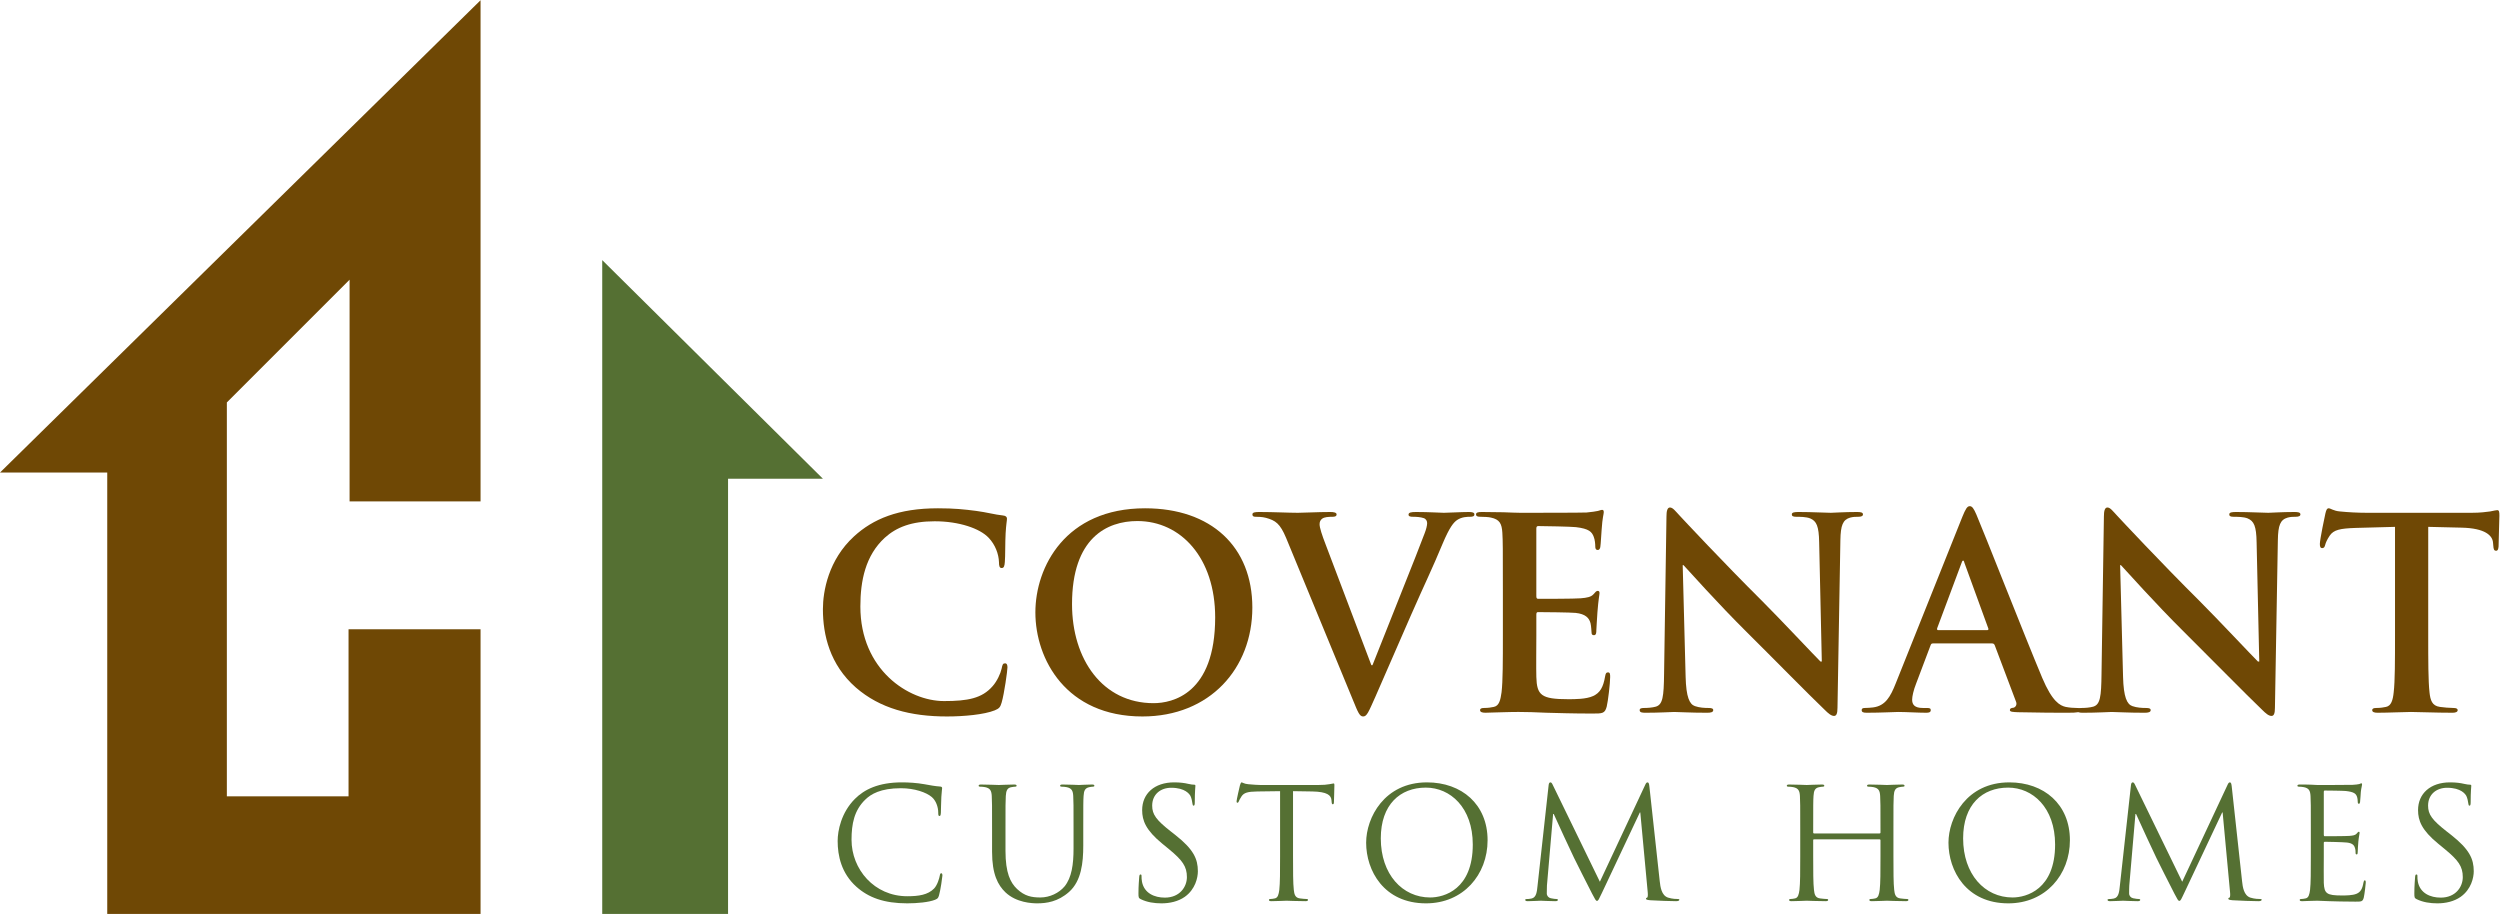
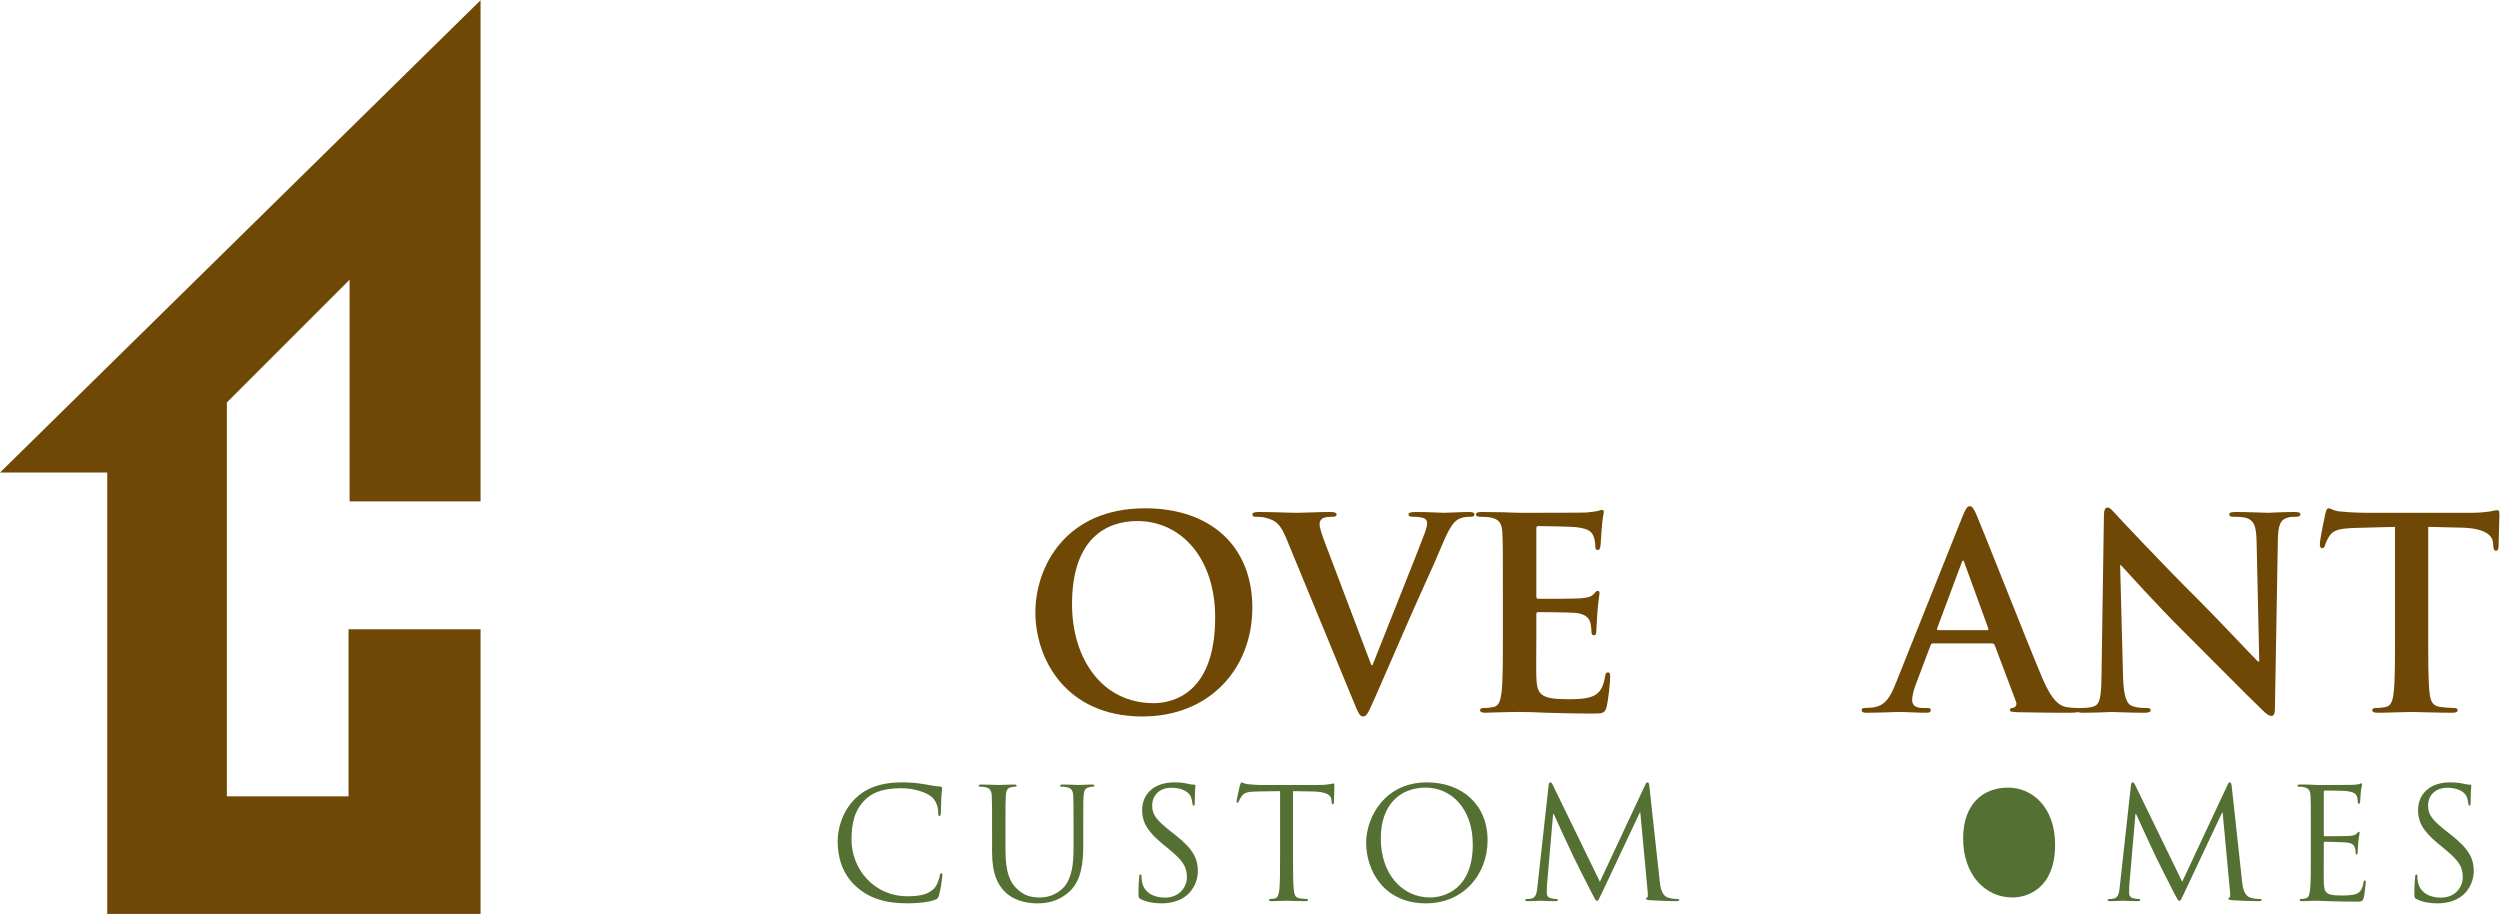
<svg xmlns="http://www.w3.org/2000/svg" viewBox="0 0 594.187 217.213" height="217.213" width="594.187" xml:space="preserve" id="svg2" version="1.1">
  <defs id="defs6" />
  <g transform="matrix(1.333,0,0,-1.333,0,217.213)" id="g10">
    <g transform="scale(0.1)" id="g12">
      <path id="path14" style="fill:#6f4805;fill-opacity:1;fill-rule:nonzero;stroke:none" d="M 0,786.961 H 191.215 V 0 H 856.836 V 507.5 H 621.453 V 209.59 H 404.48 V 911.988 L 623.305,1130.81 V 735.48 h 233.531 v 893.6 L 0,786.961" />
-       <path id="path16" style="fill:#557033;fill-opacity:1;fill-rule:nonzero;stroke:none" d="M 1073.78,1165.73 V 0 h 224.34 v 775.922 h 169.13 l -393.47,389.808" />
-       <path id="path18" style="fill:#6f4805;fill-opacity:1;fill-rule:nonzero;stroke:none" d="m 1525.98,403.648 c -46.38,40.743 -58.73,93.743 -58.73,139.672 0,32.219 9.94,88.059 55.42,129.754 34.08,31.223 79.06,50.141 149.61,50.141 29.37,0 46.86,-1.879 68.64,-4.715 18,-2.359 33.19,-6.625 47.37,-8.086 5.19,-0.449 7.13,-2.809 7.13,-5.644 0,-3.79 -1.44,-9.461 -2.39,-26.055 -0.93,-15.637 -0.48,-41.633 -1.4,-51.125 -0.51,-7.102 -1.46,-10.891 -5.73,-10.891 -3.79,0 -4.72,3.789 -4.72,10.442 -0.47,14.629 -6.65,31.222 -18.47,43.574 -15.64,16.539 -52.56,29.344 -96.1,29.344 -41.19,0 -68.16,-10.454 -89.03,-29.344 -34.56,-31.777 -43.54,-76.727 -43.54,-122.656 0,-112.688 85.72,-168.559 149.1,-168.559 42.21,0 67.72,4.719 86.67,26.512 8.03,9 14.21,22.726 16.09,31.269 1.46,7.59 2.39,9.489 6.2,9.489 3.32,0 4.21,-3.34 4.21,-7.161 0,-5.64 -5.64,-46.82 -10.41,-62.949 -2.36,-8.019 -4.24,-10.41 -12.27,-13.719 -18.92,-7.589 -54.94,-10.902 -85.23,-10.902 -64.86,0 -119.35,14.211 -162.42,51.609" />
      <path id="path20" style="fill:#6f4805;fill-opacity:1;fill-rule:nonzero;stroke:none" d="m 2166.66,528.66 c 0,106.07 -61.06,171.813 -138.72,171.813 -54.44,0 -116.51,-30.231 -116.51,-148.141 0,-98.523 54.49,-176.582 145.37,-176.582 33.16,0 109.86,16.082 109.86,152.91 z m -320.57,8.961 c 0,80.961 53.55,185.594 195.58,185.594 117.91,0 191.27,-68.613 191.27,-177.035 0,-108.418 -75.74,-194.141 -195.99,-194.141 -135.88,0 -190.86,101.77 -190.86,185.582" />
      <path id="path22" style="fill:#6f4805;fill-opacity:1;fill-rule:nonzero;stroke:none" d="m 2293.2,670.242 c -10.9,26.02 -18.95,31.215 -35.96,35.961 -7.14,1.883 -14.78,1.883 -18.48,1.883 -4.3,0 -5.7,1.43 -5.7,4.266 0,3.789 5.19,4.265 12.33,4.265 25.09,0 52.08,-1.429 68.64,-1.429 11.81,0 34.59,1.429 58.23,1.429 5.67,0 10.88,-0.922 10.88,-4.265 0,-3.317 -2.86,-4.266 -7.07,-4.266 -7.57,0 -14.67,-0.481 -18.5,-3.316 -3.31,-2.387 -4.75,-5.7 -4.75,-9.938 0,-6.148 4.31,-19.398 10.93,-36.469 l 81.42,-214.933 h 1.94 c 20.32,52.05 81.85,204.547 93.23,235.761 2.38,6.184 4.27,13.254 4.27,17.551 0,3.731 -1.89,7.555 -6.18,8.985 -5.64,1.878 -12.75,2.359 -18.92,2.359 -4.24,0 -8.09,0.477 -8.09,3.789 0,3.82 4.3,4.742 13.28,4.742 23.7,0 43.6,-1.429 49.75,-1.429 8.03,0 30.3,1.429 44.47,1.429 6.21,0 9.94,-0.922 9.94,-4.265 0,-3.317 -2.81,-4.266 -7.55,-4.266 -4.69,0 -14.66,0 -23.19,-5.703 -6.18,-4.235 -13.29,-12.27 -26.06,-42.59 -18.44,-44.523 -31.24,-70.074 -56.79,-128.293 -30.35,-69.148 -52.56,-120.73 -63,-144.418 -12.3,-27.461 -15.1,-35.043 -21.79,-35.043 -6.11,0 -8.99,6.633 -17.99,28.859 L 2293.2,670.242" />
      <path id="path24" style="fill:#6f4805;fill-opacity:1;fill-rule:nonzero;stroke:none" d="m 2679.63,579.301 c 0,71.988 0,85.238 -0.93,100.371 -0.99,16.117 -4.77,23.668 -20.35,26.98 -3.83,0.953 -11.86,1.434 -18.51,1.434 -5.19,0 -8.05,0.949 -8.05,4.266 0,3.343 3.34,4.265 10.44,4.265 12.77,0 26.53,-0.476 38.35,-0.476 12.29,-0.446 23.19,-0.953 29.81,-0.953 15.17,0 109.41,0 118.37,0.507 9.04,0.922 16.62,1.875 20.35,2.805 2.42,0.477 5.2,1.906 7.61,1.906 2.39,0 2.81,-1.906 2.81,-4.265 0,-3.309 -2.36,-9.012 -3.76,-30.766 -0.48,-4.719 -1.46,-25.582 -2.39,-31.25 -0.48,-2.391 -1.41,-5.254 -4.72,-5.254 -3.28,0 -4.27,2.418 -4.27,6.625 0,3.344 -0.47,11.402 -2.83,17.106 -3.31,8.468 -8.05,14.203 -31.73,17.003 -8.05,0.958 -57.74,1.915 -67.2,1.915 -2.4,0 -3.34,-1.407 -3.34,-4.715 V 566.98 c 0,-3.32 0.44,-5.191 3.34,-5.191 10.38,0 64.85,0 75.71,0.949 11.38,0.922 18.48,2.364 22.71,7.082 3.34,3.821 5.23,6.168 7.61,6.168 1.89,0 3.31,-0.929 3.31,-3.789 0,-2.828 -1.93,-10.41 -3.76,-34.578 -0.5,-9.43 -1.93,-28.391 -1.93,-31.699 0,-3.82 0,-8.981 -4.27,-8.981 -3.25,0 -4.21,1.879 -4.21,4.231 -0.51,4.75 -0.51,10.93 -1.88,17.047 -2.41,9.492 -9.04,16.601 -26.56,18.472 -8.99,0.93 -55.87,1.411 -67.24,1.411 -2.39,0 -2.83,-1.891 -2.83,-4.723 v -37.391 c 0,-16.09 -0.48,-59.699 0,-73.418 0.94,-32.66 8.53,-39.75 56.81,-39.75 12.31,0 32.18,0 44.51,5.7 12.29,5.66 18.02,15.601 21.3,35.031 0.96,5.187 1.86,7.109 5.2,7.109 3.79,0 3.79,-3.789 3.79,-8.512 0,-10.929 -3.79,-43.089 -6.15,-52.589 -3.31,-12.321 -7.58,-12.321 -25.58,-12.321 -35.48,0 -61.53,0.934 -81.89,1.434 -20.36,0.949 -35.06,1.398 -49.24,1.398 -5.23,0 -15.64,0 -26.99,-0.449 -10.91,0 -23.21,-0.949 -32.67,-0.949 -6.15,0 -9.43,1.398 -9.43,4.707 0,2.422 1.85,3.801 7.54,3.801 7.11,0 12.81,0.98 16.99,1.902 9.55,1.887 11.88,12.328 13.79,26.059 2.36,19.871 2.36,57.3 2.36,100.847 v 83.313" />
-       <path id="path26" style="fill:#6f4805;fill-opacity:1;fill-rule:nonzero;stroke:none" d="m 3005.47,423.02 c 0.93,-36.891 7.04,-49.188 16.56,-52.5 8.03,-2.829 17.04,-3.34 24.62,-3.34 5.2,0 8.06,-0.93 8.06,-3.801 0,-3.758 -4.3,-4.707 -10.89,-4.707 -30.8,0 -49.76,1.398 -58.73,1.398 -4.27,0 -26.54,-1.398 -51.16,-1.398 -6.15,0 -10.39,0.469 -10.39,4.707 0,2.871 2.81,3.801 7.55,3.801 6.16,0 14.69,0.511 21.31,2.379 12.3,3.761 14.21,17.523 14.66,58.73 l 4.27,280.274 c 0,9.457 1.48,16.082 6.2,16.082 5.19,0 9.46,-6.145 17.49,-14.68 5.7,-6.149 77.68,-83.336 146.76,-151.945 32.23,-32.188 96.13,-100.348 104.13,-108 h 2.39 l -4.72,212.609 c -0.5,28.891 -4.74,37.844 -16.05,42.59 -7.14,2.867 -18.51,2.867 -25.14,2.867 -5.66,0 -7.58,1.43 -7.58,4.266 0,3.789 5.2,4.265 12.3,4.265 24.66,0 47.36,-1.429 57.3,-1.429 5.26,0 23.2,1.429 46.35,1.429 6.21,0 10.93,-0.476 10.93,-4.265 0,-2.836 -2.81,-4.266 -8.48,-4.266 -4.77,0 -8.56,0 -14.24,-1.434 -13.22,-3.793 -17.04,-13.699 -17.54,-40.261 l -5.17,-298.7 c 0,-10.453 -1.9,-14.691 -6.17,-14.691 -5.2,0 -10.87,5.172 -16.1,10.379 -29.81,28.453 -90.43,90.43 -139.66,139.23 -51.62,51.11 -104.17,110.332 -112.65,119.282 h -1.41 l 5.2,-198.871" />
      <path id="path28" style="fill:#6f4805;fill-opacity:1;fill-rule:nonzero;stroke:none" d="m 3542.89,505.922 c 2.36,0 2.87,1.41 2.36,2.84 l -42.58,116.957 c -0.48,1.871 -0.99,4.265 -2.37,4.265 -1.39,0 -2.35,-2.394 -2.86,-4.265 L 3453.93,509.23 c -0.51,-1.898 0,-3.308 1.88,-3.308 z m -96.54,-23.66 c -2.42,0 -3.31,-0.992 -4.3,-3.793 L 3416.5,410.77 c -4.74,-11.84 -7.13,-23.211 -7.13,-28.879 0,-8.571 4.29,-14.711 18.98,-14.711 h 7.07 c 5.67,0 7.11,-0.93 7.11,-3.801 0,-3.758 -2.81,-4.707 -8.06,-4.707 -15.13,0 -35.51,1.398 -50.17,1.398 -5.26,0 -31.24,-1.398 -55.84,-1.398 -6.17,0 -9.08,0.949 -9.08,4.707 0,2.871 1.95,3.801 5.74,3.801 4.24,0 10.86,0.511 14.66,0.98 21.74,2.809 30.83,18.922 40.22,42.61 l 118.91,297.316 c 5.66,13.723 8.5,18.918 13.22,18.918 4.26,0 7.1,-4.238 11.84,-15.129 11.37,-26.059 87.11,-219.176 117.41,-291.184 18.02,-42.621 31.73,-49.242 41.67,-51.609 7.13,-1.391 14.23,-1.902 19.9,-1.902 3.79,0 6.12,-0.481 6.12,-3.801 0,-3.758 -4.24,-4.707 -21.78,-4.707 -17.05,0 -51.61,0 -89.45,0.949 -8.54,0.449 -14.21,0.449 -14.21,3.758 0,2.871 1.88,3.801 6.65,4.312 3.29,0.95 6.63,5.18 4.24,10.86 l -37.87,100.371 c -0.96,2.348 -2.35,3.34 -4.77,3.34 h -105.53" />
      <path id="path30" style="fill:#6f4805;fill-opacity:1;fill-rule:nonzero;stroke:none" d="m 3785.41,423.02 c 0.96,-36.891 7.07,-49.188 16.56,-52.5 8.03,-2.829 17.04,-3.34 24.59,-3.34 5.26,0 8.1,-0.93 8.1,-3.801 0,-3.758 -4.31,-4.707 -10.9,-4.707 -30.8,0 -49.75,1.398 -58.73,1.398 -4.24,0 -26.53,-1.398 -51.12,-1.398 -6.16,0 -10.42,0.469 -10.42,4.707 0,2.871 2.83,3.801 7.57,3.801 6.16,0 14.66,0.511 21.28,2.379 12.33,3.761 14.24,17.523 14.69,58.73 l 4.24,280.274 c 0,9.457 1.46,16.082 6.21,16.082 5.19,0 9.45,-6.145 17.48,-14.68 5.67,-6.149 77.66,-83.336 146.78,-151.945 32.21,-32.188 96.16,-100.348 104.13,-108 h 2.41 l -4.74,212.609 c -0.47,28.891 -4.71,37.844 -16.06,42.59 -7.16,2.867 -18.5,2.867 -25.13,2.867 -5.67,0 -7.55,1.43 -7.55,4.266 0,3.789 5.17,4.265 12.3,4.265 24.62,0 47.33,-1.429 57.3,-1.429 5.19,0 23.19,1.429 46.35,1.429 6.2,0 10.89,-0.476 10.89,-4.265 0,-2.836 -2.8,-4.266 -8.51,-4.266 -4.71,0 -8.53,0 -14.17,-1.434 -13.28,-3.793 -17.1,-13.699 -17.54,-40.261 l -5.2,-298.7 c 0,-10.453 -1.88,-14.691 -6.18,-14.691 -5.16,0 -10.86,5.172 -16.08,10.379 -29.82,28.453 -90.43,90.43 -139.64,139.23 -51.63,51.11 -104.22,110.332 -112.73,119.282 h -1.4 l 5.22,-198.871" />
      <path id="path32" style="fill:#6f4805;fill-opacity:1;fill-rule:nonzero;stroke:none" d="m 4270.32,690.113 -70.52,-1.906 c -27.49,-0.953 -38.82,-3.34 -45.93,-13.762 -4.75,-7.039 -7.13,-12.8 -8.06,-16.531 -0.92,-3.789 -2.38,-5.699 -5.18,-5.699 -3.33,0 -4.31,2.387 -4.31,7.578 0,7.613 8.98,50.621 9.94,54.469 1.46,6.144 2.86,8.953 5.7,8.953 3.76,0 8.54,-4.715 20.35,-5.645 13.76,-1.429 31.73,-2.382 47.34,-2.382 h 187.54 c 15.1,0 25.54,1.429 32.65,2.382 7.1,1.407 10.89,2.328 12.75,2.328 3.37,0 3.85,-2.832 3.85,-9.933 0,-9.906 -1.47,-42.559 -1.47,-54.914 -0.48,-4.715 -1.4,-7.551 -4.24,-7.551 -3.79,0 -4.74,2.355 -5.22,9.461 l -0.47,5.16 c -0.96,12.324 -13.73,25.606 -55.9,26.563 l -59.6,1.429 V 495.988 c 0,-43.547 0,-80.976 2.33,-101.328 1.46,-13.25 4.29,-23.691 18.5,-25.578 6.59,-0.922 17.04,-1.902 24.14,-1.902 5.2,0 7.55,-1.379 7.55,-3.801 0,-3.309 -3.76,-4.707 -8.98,-4.707 -31.24,0 -61.06,1.398 -74.31,1.398 -10.93,0 -40.77,-1.398 -59.69,-1.398 -6.15,0 -9.43,1.398 -9.43,4.707 0,2.422 1.87,3.801 7.55,3.801 7.13,0 12.77,0.98 17.04,1.902 9.46,1.887 12.29,12.328 13.73,26.059 2.35,19.871 2.35,57.3 2.35,100.847 v 194.125" />
      <path id="path34" style="fill:#557033;fill-opacity:1;fill-rule:nonzero;stroke:none" d="m 1526.82,48.559 c -26.68,23.93 -33.28,55.3 -33.28,81.441 0,18.43 6.33,50.621 30.8,75.121 16.5,16.5 41.54,29.418 83.92,29.418 11.02,0 26.42,-0.828 39.9,-3.289 10.45,-1.918 19.26,-3.578 28.06,-4.141 3.03,-0.257 3.58,-1.359 3.58,-3.007 0,-2.204 -0.84,-5.52 -1.37,-15.422 -0.57,-9.078 -0.57,-24.211 -0.84,-28.34 -0.27,-4.11 -0.82,-5.781 -2.47,-5.781 -1.93,0 -2.21,1.941 -2.21,5.781 0,10.742 -4.39,22.019 -11.55,28.058 -9.63,8.274 -30.8,15.704 -55.02,15.704 -36.6,0 -53.64,-10.75 -63.29,-20.082 -20.08,-19.27 -24.75,-43.75 -24.75,-71.809 0,-52.563 40.44,-100.711 99.32,-100.711 20.64,0 36.87,2.481 47.87,13.762 5.77,6.039 9.36,18.16 10.18,23.109 0.55,3.019 1.1,4.117 2.76,4.117 1.37,0 1.91,-1.906 1.91,-4.117 0,-1.941 -3.28,-25.883 -6.04,-35.211 -1.66,-5.231 -2.2,-5.789 -7.15,-7.988 -11.02,-4.402 -31.92,-6.332 -49.53,-6.332 -41.27,0 -69.06,10.199 -90.8,29.719" />
      <path id="path36" style="fill:#557033;fill-opacity:1;fill-rule:nonzero;stroke:none" d="m 1768.86,150.91 c 0,42.93 0,50.629 -0.55,59.43 -0.56,9.34 -2.76,13.762 -11.84,15.672 -2.19,0.57 -6.86,0.84 -9.34,0.84 -1.1,0 -2.21,0.539 -2.21,1.636 0,1.66 1.37,2.211 4.41,2.211 12.36,0 29.17,-0.84 31.65,-0.84 2.46,0 18.98,0.84 27.21,0.84 3.05,0 4.42,-0.551 4.42,-2.211 0,-1.097 -1.11,-1.636 -2.21,-1.636 -1.92,0 -3.58,-0.27 -6.88,-0.84 -7.42,-1.102 -9.62,-6.051 -10.18,-15.672 -0.55,-8.801 -0.55,-16.5 -0.55,-59.43 v -38.512 c 0,-39.617 8.81,-56.679 20.64,-67.957 13.47,-12.66 25.86,-15.133 41.55,-15.133 16.78,0 33.29,7.973 43.19,19.793 12.66,15.688 15.96,39.09 15.96,67.418 v 34.39 c 0,42.93 0,50.629 -0.56,59.43 -0.53,9.34 -2.74,13.762 -11.81,15.672 -2.21,0.57 -6.9,0.84 -9.38,0.84 -1.1,0 -2.19,0.539 -2.19,1.636 0,1.66 1.37,2.211 4.4,2.211 12.39,0 27.52,-0.84 29.16,-0.84 1.94,0 14.86,0.84 23.12,0.84 3.02,0 4.4,-0.551 4.4,-2.211 0,-1.097 -1.1,-1.636 -2.21,-1.636 -1.91,0 -3.57,-0.27 -6.86,-0.84 -7.43,-1.641 -9.65,-6.051 -10.18,-15.672 -0.57,-8.801 -0.57,-16.5 -0.57,-59.43 v -29.441 c 0,-29.719 -3.28,-62.739 -25.31,-82.258 -19.8,-17.609 -40.44,-20.371 -56.67,-20.371 -9.34,0 -37.15,1.109 -56.68,19.539 -13.49,12.922 -23.93,32.203 -23.93,72.359 v 40.172" />
      <path id="path38" style="fill:#557033;fill-opacity:1;fill-rule:nonzero;stroke:none" d="m 2034,26.27 c -3.85,1.941 -4.12,3.039 -4.12,10.469 0,13.75 1.1,24.762 1.37,29.152 0.27,3.02 0.83,4.41 2.21,4.41 1.64,0 1.91,-0.82 1.91,-3.031 0,-2.48 0,-6.328 0.84,-10.18 4.11,-20.352 22.29,-28.051 40.7,-28.051 26.42,0 39.35,18.98 39.35,36.59 0,18.98 -7.98,29.98 -31.63,49.512 l -12.39,10.179 c -29.15,23.93 -35.77,41 -35.77,59.711 0,29.438 22.03,49.508 56.96,49.508 10.73,0 18.7,-1.098 25.59,-2.738 5.23,-1.102 7.44,-1.371 9.63,-1.371 2.19,0 2.76,-0.571 2.76,-1.942 0,-1.379 -1.1,-10.449 -1.1,-29.156 0,-4.41 -0.57,-6.332 -1.95,-6.332 -1.64,0 -1.9,1.379 -2.19,3.582 -0.28,3.309 -1.92,10.719 -3.56,13.758 -1.68,3.012 -9.09,14.57 -34.42,14.57 -18.98,0 -33.84,-11.82 -33.84,-31.91 0,-15.68 7.16,-25.578 33.57,-46.23 l 7.71,-6.032 c 32.47,-25.597 40.17,-42.656 40.17,-64.668 0,-11.281 -4.39,-32.191 -23.39,-45.66 -11.83,-8.27 -26.69,-11.57 -41.54,-11.57 -12.94,0 -25.59,1.93 -36.87,7.43" />
      <path id="path40" style="fill:#557033;fill-opacity:1;fill-rule:nonzero;stroke:none" d="m 2305.49,102.48 c 0,-26.41 0,-48.128 1.38,-59.699 0.83,-7.981 2.47,-14.031 10.74,-15.133 3.85,-0.547 9.89,-1.09 12.37,-1.09 1.66,0 2.19,-0.828 2.19,-1.668 0,-1.371 -1.37,-2.191 -4.38,-2.191 -15.13,0 -32.47,0.82 -33.84,0.82 -1.38,0 -18.72,-0.82 -26.97,-0.82 -3.03,0 -4.4,0.551 -4.4,2.191 0,0.84 0.54,1.668 2.21,1.668 2.47,0 5.76,0.543 8.23,1.09 5.51,1.102 6.9,7.152 7.99,15.133 1.38,11.57 1.38,33.289 1.38,59.699 v 116.379 l -40.73,-0.55 c -17.05,-0.27 -23.66,-2.2 -28.06,-8.809 -3.03,-4.66 -3.85,-6.59 -4.68,-8.531 -0.82,-2.188 -1.64,-2.739 -2.75,-2.739 -0.82,0 -1.38,0.84 -1.38,2.481 0,2.738 5.5,26.398 6.06,28.621 0.54,1.637 1.65,5.207 2.75,5.207 1.93,0 4.69,-2.738 12.1,-3.289 7.99,-0.82 18.43,-1.391 21.75,-1.391 h 103.17 c 8.8,0 15.13,0.571 19.53,1.391 4.14,0.551 6.61,1.371 7.7,1.371 1.39,0 1.39,-1.652 1.39,-3.289 0,-8.273 -0.84,-27.262 -0.84,-30.262 0,-2.488 -0.83,-3.59 -1.93,-3.59 -1.38,0 -1.92,0.84 -2.18,4.692 l -0.29,3.008 c -0.82,8.269 -7.43,14.601 -33.84,15.129 l -34.67,0.55 V 102.48" />
      <path id="path42" style="fill:#557033;fill-opacity:1;fill-rule:nonzero;stroke:none" d="m 2550.01,29.309 c 24.78,0 75.96,14.301 75.96,94.363 0,66.019 -40.18,101.519 -83.67,101.519 -45.92,0 -80.33,-30.269 -80.33,-90.5 0,-64.109 38.53,-105.382 88.04,-105.382 z m -5.76,205.23 c 61.89,0 108.12,-39.059 108.12,-103.168 0,-61.621 -43.47,-112.531 -109.79,-112.531 -75.37,0 -106.74,58.602 -106.74,108.14 0,44.571 32.45,107.559 108.41,107.559" />
      <path id="path44" style="fill:#557033;fill-opacity:1;fill-rule:nonzero;stroke:none" d="m 2959.33,58.199 c 1.1,-9.918 3.01,-25.32 14.86,-29.16 7.97,-2.481 15.13,-2.481 17.88,-2.481 1.37,0 2.21,-0.289 2.21,-1.387 0,-1.652 -2.48,-2.473 -5.79,-2.473 -6.06,0 -35.76,0.82 -45.95,1.652 -6.33,0.539 -7.7,1.379 -7.7,2.75 0,1.109 0.55,1.648 1.93,1.938 1.36,0.27 1.64,4.941 1.1,9.891 l -13.22,141.961 h -0.8 L 2856.43,37.84 c -5.79,-12.109 -6.61,-14.59 -9.08,-14.59 -1.94,0 -3.31,2.738 -8.53,12.648 -7.15,13.492 -30.8,61.102 -32.19,63.84 -2.48,4.953 -33.29,70.973 -36.31,78.403 h -1.1 L 2758.2,50.488 c -0.26,-4.406 -0.26,-9.359 -0.26,-14.027 0,-4.141 3.01,-7.711 7.15,-8.531 4.67,-1.098 8.8,-1.371 10.46,-1.371 1.1,0 2.18,-0.57 2.18,-1.387 0,-1.922 -1.65,-2.473 -4.93,-2.473 -10.19,0 -23.4,0.82 -25.6,0.82 -2.48,0 -15.68,-0.82 -23.11,-0.82 -2.74,0 -4.69,0.551 -4.69,2.473 0,0.816 1.38,1.387 2.75,1.387 2.22,0 4.15,0 8.27,0.812 9.07,1.668 9.91,12.379 11.02,22.84 l 19.79,179.379 c 0.28,3.031 1.38,4.949 3.04,4.949 1.64,0 2.74,-1.098 4.11,-4.109 l 84.2,-173.071 80.88,172.789 c 1.1,2.473 2.2,4.391 4.14,4.391 1.91,0 2.75,-2.199 3.28,-7.43 l 18.45,-168.91" />
-       <path id="path46" style="fill:#557033;fill-opacity:1;fill-rule:nonzero;stroke:none" d="m 3376.01,102.48 c 0,-26.41 0,-48.128 1.36,-59.699 0.84,-7.981 2.48,-14.031 10.75,-15.133 3.85,-0.547 9.9,-1.09 12.37,-1.09 1.66,0 2.2,-0.828 2.2,-1.668 0,-1.371 -1.38,-2.191 -4.39,-2.191 -15.14,0 -32.47,0.82 -33.85,0.82 -1.37,0 -18.71,-0.82 -26.96,-0.82 -3.03,0 -4.4,0.551 -4.4,2.191 0,0.84 0.53,1.668 2.2,1.668 2.48,0 5.76,0.543 8.25,1.09 5.51,1.102 6.89,7.152 7.97,15.133 1.39,11.57 1.39,33.289 1.39,59.699 v 28.891 c 0,1.098 -0.83,1.649 -1.67,1.649 H 3234.6 c -0.84,0 -1.67,-0.27 -1.67,-1.649 V 102.48 c 0,-26.41 0,-48.128 1.39,-59.699 0.82,-7.981 2.46,-14.031 10.73,-15.133 3.85,-0.547 9.9,-1.09 12.38,-1.09 1.64,0 2.2,-0.828 2.2,-1.668 0,-1.371 -1.38,-2.191 -4.41,-2.191 -15.13,0 -32.47,0.82 -33.84,0.82 -1.38,0 -18.71,-0.82 -26.96,-0.82 -3.03,0 -4.41,0.551 -4.41,2.191 0,0.84 0.57,1.668 2.21,1.668 2.48,0 5.78,0.543 8.25,1.09 5.51,1.102 6.88,7.152 7.99,15.133 1.36,11.57 1.36,33.289 1.36,59.699 v 48.43 c 0,42.93 0,50.629 -0.54,59.43 -0.56,9.34 -2.77,13.762 -11.84,15.672 -2.21,0.57 -6.86,0.84 -9.33,0.84 -1.12,0 -2.22,0.539 -2.22,1.636 0,1.66 1.38,2.211 4.4,2.211 12.38,0 29.71,-0.84 31.09,-0.84 1.37,0 18.71,0.84 26.96,0.84 3.03,0 4.4,-0.551 4.4,-2.211 0,-1.097 -1.1,-1.636 -2.2,-1.636 -1.92,0 -3.57,-0.27 -6.87,-0.84 -7.43,-1.371 -9.64,-6.051 -10.17,-15.672 -0.57,-8.801 -0.57,-16.5 -0.57,-59.43 v -5.781 c 0,-1.367 0.83,-1.641 1.67,-1.641 h 116.63 c 0.84,0 1.67,0.274 1.67,1.641 v 5.781 c 0,42.93 0,50.629 -0.57,59.43 -0.53,9.34 -2.74,13.762 -11.81,15.672 -2.21,0.57 -6.9,0.84 -9.36,0.84 -1.1,0 -2.2,0.539 -2.2,1.636 0,1.66 1.38,2.211 4.4,2.211 12.38,0 29.72,-0.84 31.09,-0.84 1.38,0 18.71,0.84 26.96,0.84 3.03,0 4.41,-0.551 4.41,-2.211 0,-1.097 -1.1,-1.636 -2.21,-1.636 -1.92,0 -3.58,-0.27 -6.88,-0.84 -7.41,-1.371 -9.62,-6.051 -10.18,-15.672 -0.54,-8.801 -0.54,-16.5 -0.54,-59.43 v -48.43" />
-       <path id="path48" style="fill:#557033;fill-opacity:1;fill-rule:nonzero;stroke:none" d="m 3588.32,29.309 c 24.77,0 75.94,14.301 75.94,94.363 0,66.019 -40.18,101.519 -83.64,101.519 -45.96,0 -80.35,-30.269 -80.35,-90.5 0,-64.109 38.54,-105.382 88.05,-105.382 z m -5.78,205.23 c 61.91,0 108.12,-39.059 108.12,-103.168 0,-61.621 -43.46,-112.531 -109.77,-112.531 -75.39,0 -106.76,58.602 -106.76,108.14 0,44.571 32.47,107.559 108.41,107.559" />
+       <path id="path48" style="fill:#557033;fill-opacity:1;fill-rule:nonzero;stroke:none" d="m 3588.32,29.309 c 24.77,0 75.94,14.301 75.94,94.363 0,66.019 -40.18,101.519 -83.64,101.519 -45.96,0 -80.35,-30.269 -80.35,-90.5 0,-64.109 38.54,-105.382 88.05,-105.382 z m -5.78,205.23 " />
      <path id="path50" style="fill:#557033;fill-opacity:1;fill-rule:nonzero;stroke:none" d="m 3997.64,58.199 c 1.08,-9.918 3,-25.32 14.84,-29.16 7.99,-2.481 15.14,-2.481 17.89,-2.481 1.38,0 2.2,-0.289 2.2,-1.387 0,-1.652 -2.48,-2.473 -5.77,-2.473 -6.07,0 -35.77,0.82 -45.97,1.652 -6.33,0.539 -7.7,1.379 -7.7,2.75 0,1.109 0.57,1.648 1.94,1.938 1.38,0.27 1.65,4.941 1.1,9.891 l -13.21,141.961 h -0.82 L 3894.73,37.84 c -5.78,-12.109 -6.6,-14.59 -9.08,-14.59 -1.93,0 -3.31,2.738 -8.53,12.648 -7.16,13.492 -30.83,61.102 -32.2,63.84 -2.48,4.953 -33.28,70.973 -36.31,78.403 h -1.1 l -11,-127.653 c -0.28,-4.406 -0.28,-9.359 -0.28,-14.027 0,-4.141 3.03,-7.711 7.15,-8.531 4.69,-1.098 8.8,-1.371 10.46,-1.371 1.1,0 2.2,-0.57 2.2,-1.387 0,-1.922 -1.65,-2.473 -4.97,-2.473 -10.17,0 -23.36,0.82 -25.57,0.82 -2.47,0 -15.69,-0.82 -23.1,-0.82 -2.76,0 -4.69,0.551 -4.69,2.473 0,0.816 1.38,1.387 2.75,1.387 2.21,0 4.13,0 8.27,0.812 9.07,1.668 9.89,12.379 11,22.84 l 19.8,179.379 c 0.28,3.031 1.37,4.949 3.03,4.949 1.65,0 2.75,-1.098 4.13,-4.109 l 84.19,-173.071 80.88,172.789 c 1.1,2.473 2.2,4.391 4.14,4.391 1.92,0 2.74,-2.199 3.29,-7.43 l 18.45,-168.91" />
      <path id="path52" style="fill:#557033;fill-opacity:1;fill-rule:nonzero;stroke:none" d="m 4120.23,150.91 c 0,42.93 0,50.629 -0.56,59.43 -0.54,9.34 -2.75,13.762 -11.82,15.672 -2.21,0.57 -6.89,0.84 -9.35,0.84 -1.11,0 -2.2,0.539 -2.2,1.636 0,1.66 1.38,2.211 4.38,2.211 6.33,0 13.76,0 19.83,-0.269 l 11.28,-0.571 c 1.92,0 56.67,0 63,0.289 5.22,0.282 9.63,0.821 11.82,1.391 1.39,0.262 2.47,1.359 3.86,1.359 0.82,0 1.09,-1.097 1.09,-2.468 0,-1.942 -1.37,-5.239 -2.19,-12.942 -0.29,-2.758 -0.83,-14.847 -1.37,-18.156 -0.29,-1.371 -0.82,-3.012 -1.93,-3.012 -1.65,0 -2.21,1.371 -2.21,3.571 0,1.918 -0.27,6.609 -1.64,9.89 -1.94,4.41 -4.68,7.707 -19.54,9.36 -4.66,0.539 -34.66,0.82 -37.7,0.82 -1.09,0 -1.64,-0.82 -1.64,-2.75 v -75.93 c 0,-1.941 0.26,-2.742 1.64,-2.742 3.57,0 37.42,0 43.75,0.543 6.61,0.539 10.46,1.098 12.94,3.84 1.92,2.207 3.03,3.59 4.13,3.59 0.81,0 1.38,-0.563 1.38,-2.211 0,-1.641 -1.38,-6.332 -2.22,-15.403 -0.54,-5.5 -1.1,-15.679 -1.1,-17.609 0,-2.207 0,-5.219 -1.91,-5.219 -1.38,0 -1.94,1.102 -1.94,2.481 0,2.738 0,5.488 -1.1,9.07 -1.11,3.848 -3.57,8.539 -14.3,9.641 -7.43,0.797 -34.68,1.367 -39.35,1.367 -1.37,0 -1.92,-0.828 -1.92,-1.938 V 102.48 c 0,-9.351 -0.27,-41.269 0,-47.031 0.83,-18.988 4.95,-22.57 31.91,-22.57 7.15,0 19.27,0 26.42,3.019 7.15,3.031 10.46,8.543 12.37,19.82 0.57,3.012 1.11,4.121 2.47,4.121 1.66,0 1.66,-2.211 1.66,-4.121 0,-2.207 -2.19,-20.918 -3.56,-26.68 -1.94,-7.16 -4.14,-7.16 -14.86,-7.16 -20.65,0 -35.78,0.531 -46.51,0.82 -10.72,0.551 -17.33,0.82 -21.45,0.82 -0.56,0 -5.23,0 -11.02,-0.27 -5.49,0 -11.81,-0.551 -15.95,-0.551 -3.02,0 -4.4,0.551 -4.4,2.191 0,0.84 0.54,1.668 2.21,1.668 2.48,0 5.76,0.543 8.24,1.09 5.52,1.102 6.89,7.152 7.98,15.133 1.38,11.57 1.38,33.289 1.38,59.699 v 48.43" />
      <path id="path54" style="fill:#557033;fill-opacity:1;fill-rule:nonzero;stroke:none" d="m 4308.92,26.27 c -3.85,1.941 -4.13,3.039 -4.13,10.469 0,13.75 1.08,24.762 1.36,29.152 0.29,3.02 0.82,4.41 2.2,4.41 1.65,0 1.93,-0.82 1.93,-3.031 0,-2.48 0,-6.328 0.82,-10.18 4.14,-20.352 22.29,-28.051 40.73,-28.051 26.41,0 39.33,18.98 39.33,36.59 0,18.98 -7.97,29.98 -31.63,49.512 l -12.38,10.179 c -29.16,23.93 -35.76,41 -35.76,59.711 0,29.438 22,49.508 56.94,49.508 10.73,0 18.72,-1.098 25.58,-2.738 5.24,-1.102 7.44,-1.371 9.64,-1.371 2.21,0 2.75,-0.571 2.75,-1.942 0,-1.379 -1.1,-10.449 -1.1,-29.156 0,-4.41 -0.54,-6.332 -1.92,-6.332 -1.66,0 -1.93,1.379 -2.21,3.582 -0.27,3.309 -1.92,10.719 -3.58,13.758 -1.64,3.012 -9.07,14.57 -34.37,14.57 -18.99,0 -33.85,-11.82 -33.85,-31.91 0,-15.68 7.15,-25.578 33.56,-46.23 l 7.72,-6.032 c 32.45,-25.597 40.16,-42.656 40.16,-64.668 0,-11.281 -4.41,-32.191 -23.4,-45.66 -11.81,-8.27 -26.68,-11.57 -41.54,-11.57 -12.92,0 -25.57,1.93 -36.85,7.43" />
    </g>
  </g>
</svg>